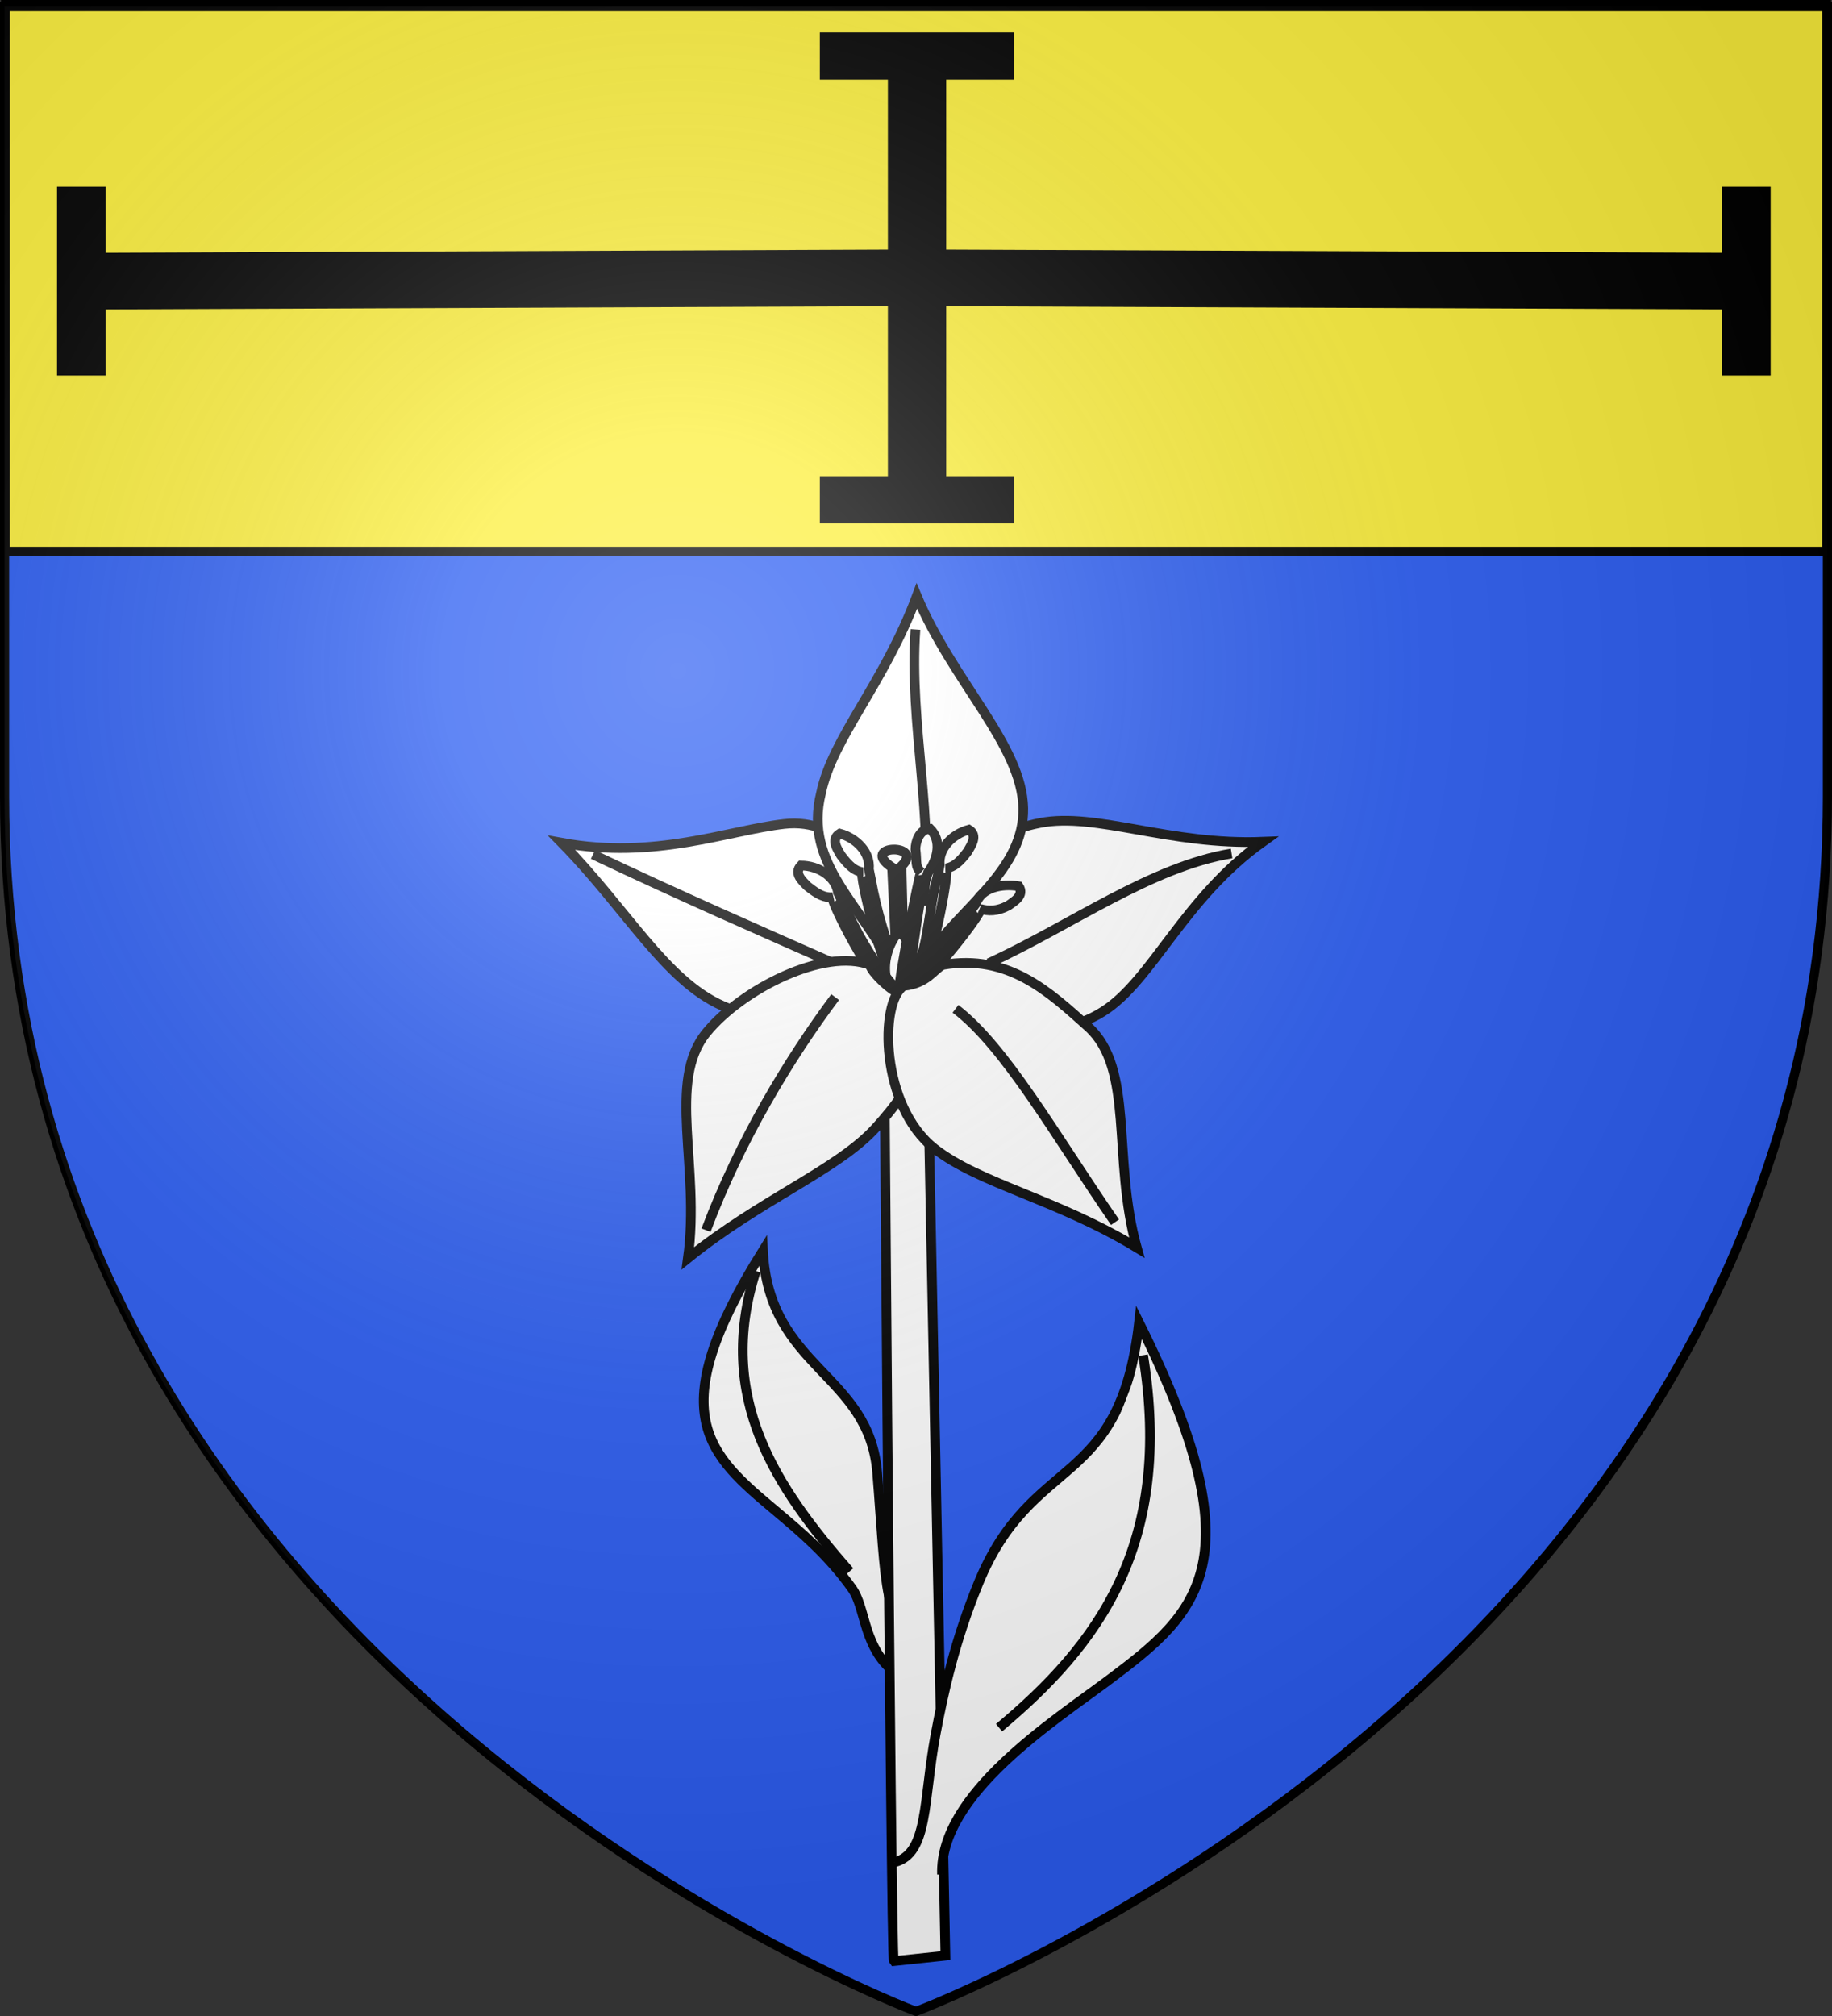
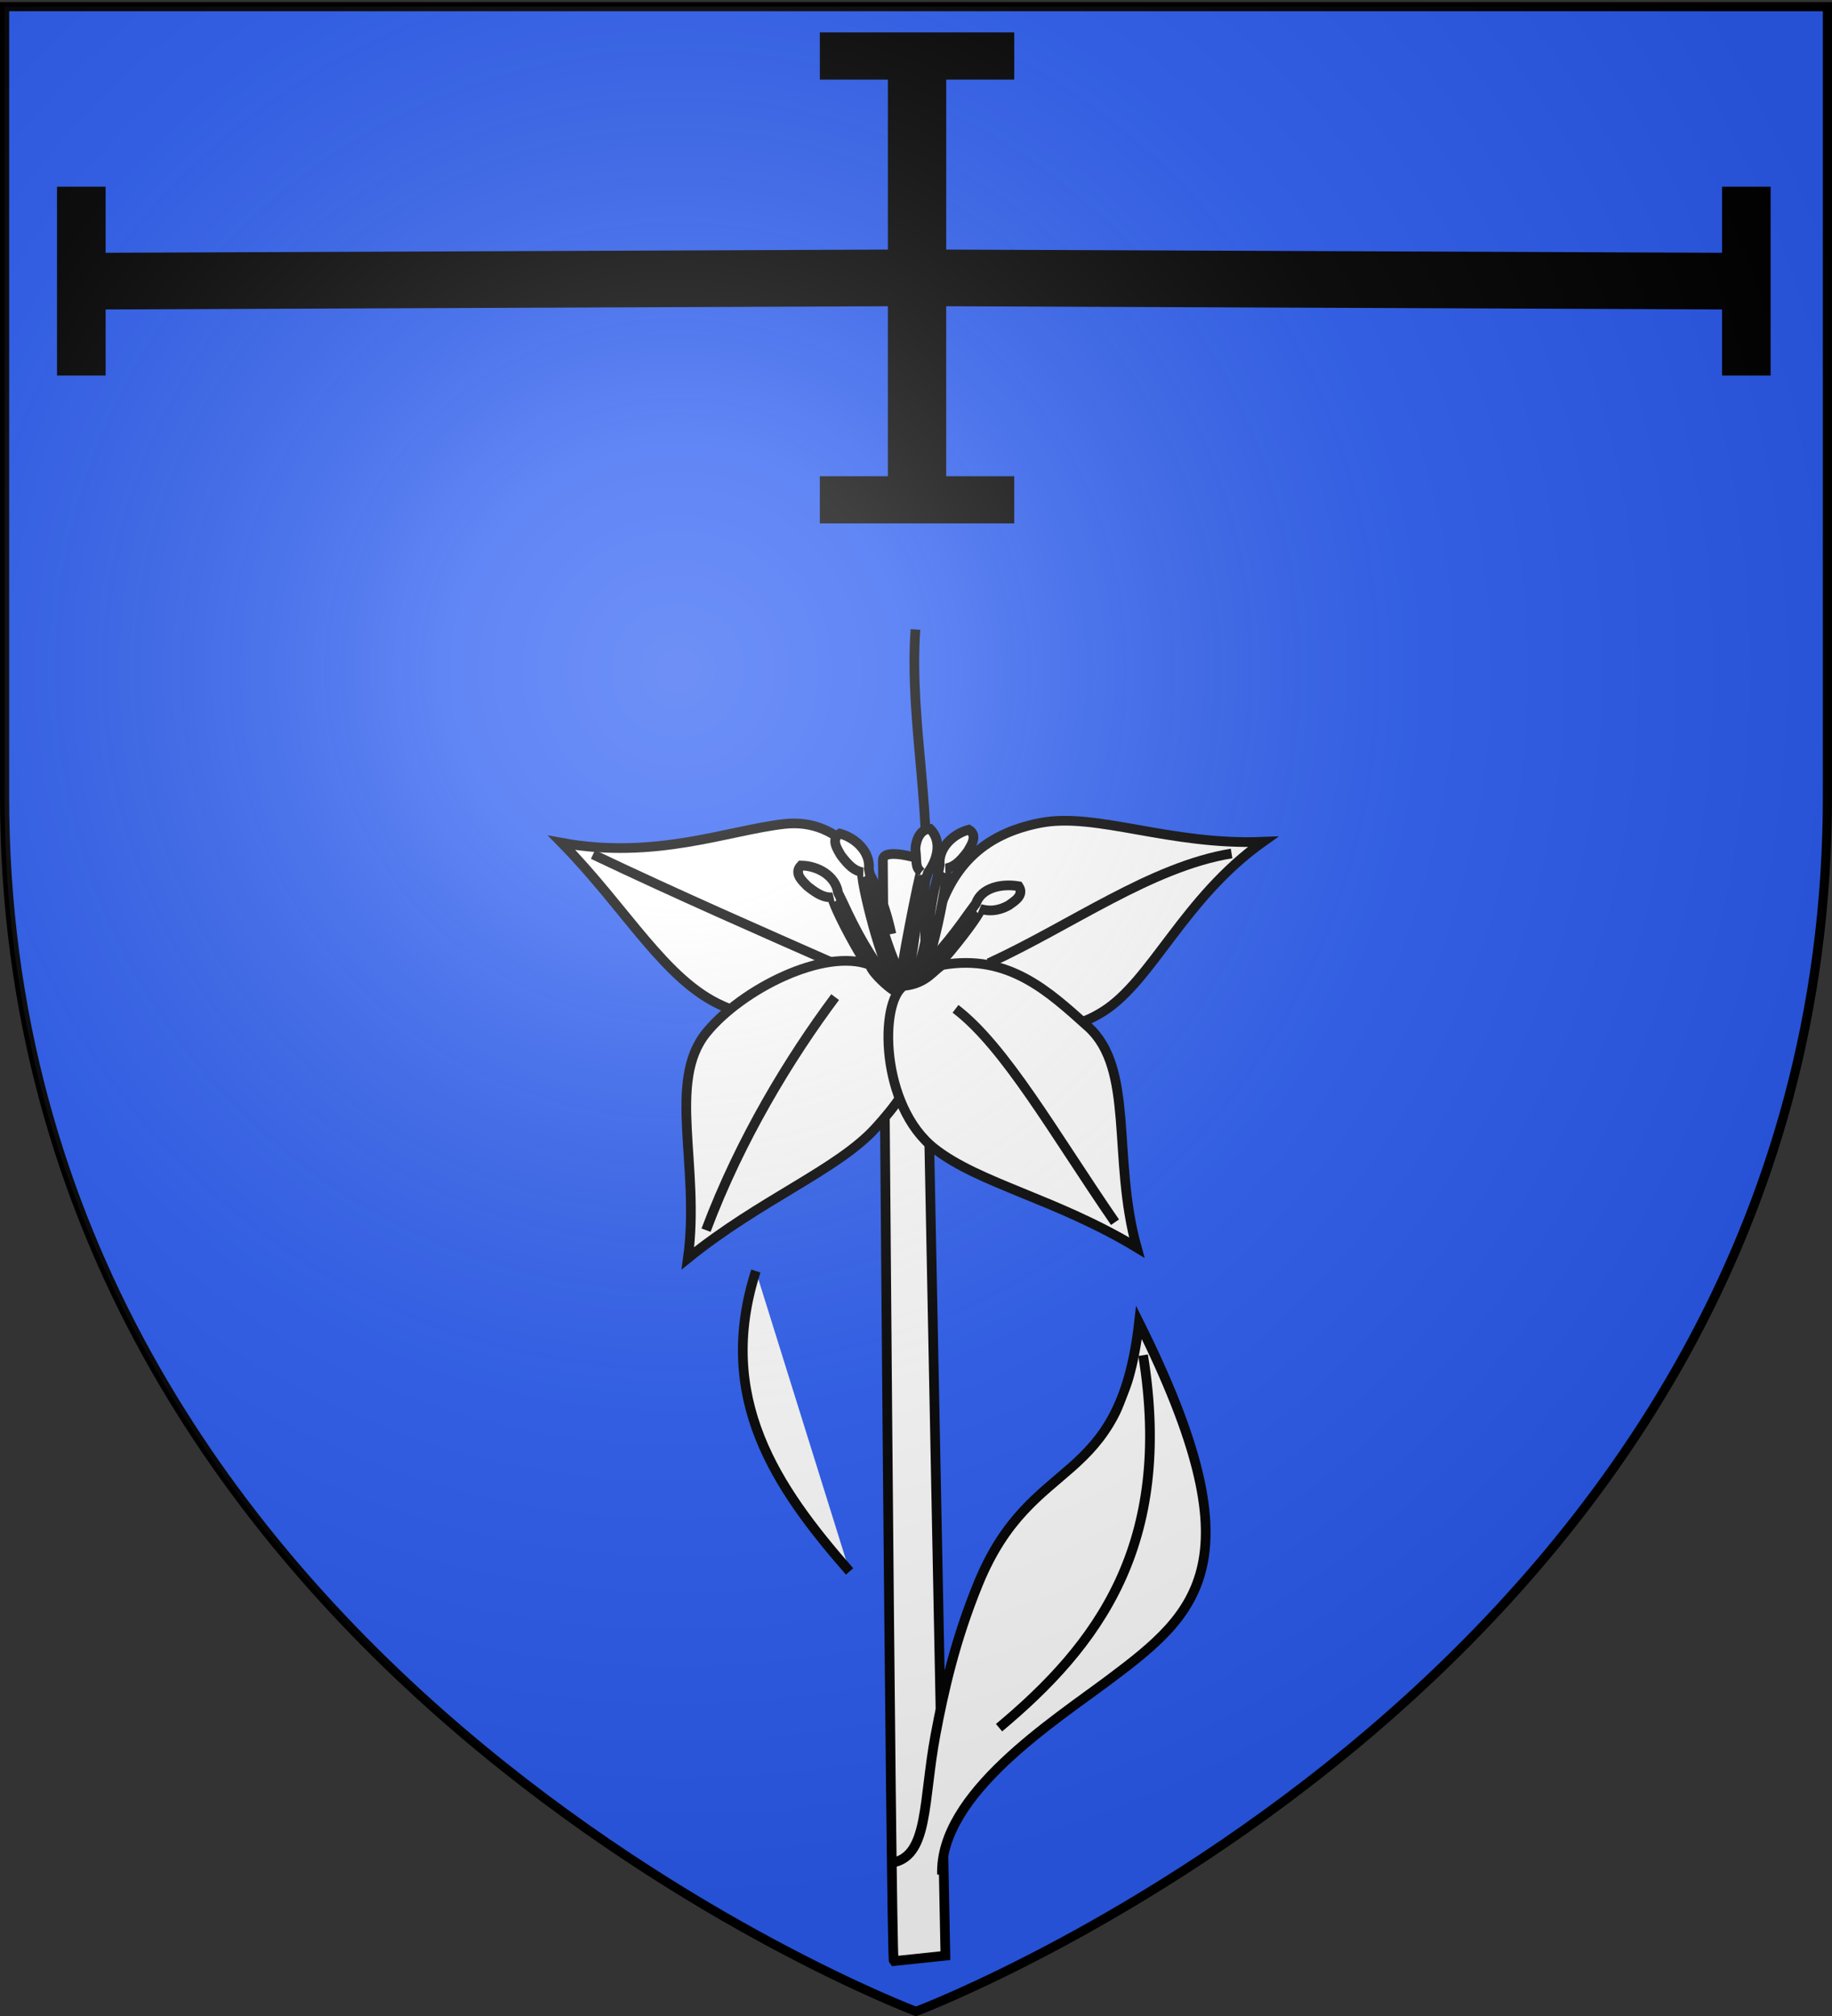
<svg xmlns="http://www.w3.org/2000/svg" xmlns:xlink="http://www.w3.org/1999/xlink" width="600" height="660" version="1.0">
  <rect width="100%" height="100%" fill="#333333" stroke="none" />
  <desc>Flag of Canton of Valais (Wallis)</desc>
  <defs>
    <radialGradient xlink:href="#b" id="c" cx="221.445" cy="226.331" r="300" fx="221.445" fy="226.331" gradientTransform="matrix(1.353 0 0 1.349 -77.63 -85.747)" gradientUnits="userSpaceOnUse" />
    <linearGradient id="b">
      <stop offset="0" style="stop-color:#fff;stop-opacity:.314" />
      <stop offset=".19" style="stop-color:#fff;stop-opacity:.251" />
      <stop offset=".6" style="stop-color:#6b6b6b;stop-opacity:.125" />
      <stop offset="1" style="stop-color:#000;stop-opacity:.125" />
    </linearGradient>
    <path id="a" d="M2.922 27.673c0-5.952 2.317-9.844 5.579-11.013 1.448-.519 3.307-.273 5.018 1.447 2.119 2.129 2.736 7.993-3.483 9.121.658-.956.619-3.081-.714-3.787-.99-.524-2.113-.253-2.676.123-.824.552-1.729 2.106-1.679 4.108z" />
  </defs>
  <g style="display:inline">
    <path d="M300 658.5s298.5-112.32 298.5-397.772V2.176H1.5v258.552C1.5 546.18 300 658.5 300 658.5" style="fill:#2b5df2;fill-opacity:1;fill-rule:evenodd;stroke:none;stroke-width:1px;stroke-linecap:butt;stroke-linejoin:miter;stroke-opacity:1" />
  </g>
  <g style="fill:#e20909;fill-opacity:1;display:inline">
-     <path d="M1.532 2.114h596.466v179.009H1.532z" style="opacity:1;fill:#fcef3c;fill-opacity:1;fill-rule:nonzero;stroke:#000;stroke-width:2.902;stroke-miterlimit:4;stroke-dasharray:none;stroke-opacity:1" transform="translate(.235 -.663)" />
-   </g>
+     </g>
  <g style="stroke:#000;stroke-width:2;stroke-miterlimit:4;stroke-opacity:1;stroke-dasharray:none">
    <g style="fill:#fff;stroke:#000;stroke-width:2;stroke-miterlimit:4;stroke-opacity:1;stroke-dasharray:none">
-       <path d="M-195.703 381.566c-8.615-2.102-8.024-12.146-9.886-35.173-1.665-20.603-22.375-21.395-23.592-45.847-21.184 33.844-11.23 42.086 2.624 53.728 5.2 4.37 10.95 9.218 15.808 16.08 2.669 3.767 2.262 10.947 7.522 16.183" style="fill:#fff;fill-rule:evenodd;stroke:#000;stroke-width:2;stroke-linecap:butt;stroke-linejoin:miter;stroke-miterlimit:4;stroke-opacity:1;stroke-dasharray:none" transform="matrix(1.586 0 0 1.586 613.357 -67.245)" />
      <path d="M-230.651 304.763c-8.388 26.236 4.145 44.627 19.36 62.012" style="fill:#fff;fill-rule:evenodd;stroke:#000;stroke-width:2;stroke-linecap:butt;stroke-linejoin:miter;stroke-miterlimit:4;stroke-opacity:1;stroke-dasharray:none" transform="matrix(1.586 0 0 1.586 613.357 -67.245)" />
    </g>
    <path d="m288.446 492.906 10.662-1.123-4.49-226.161s-8.417-2.806-8.417 0 1.683 226.723 2.245 227.284z" style="fill:#fff;fill-rule:evenodd;stroke:#000;stroke-width:2;stroke-linecap:butt;stroke-linejoin:miter;stroke-miterlimit:4;stroke-opacity:1;stroke-dasharray:none" transform="matrix(1.586 0 0 1.586 -164.758 -139.718)" />
    <g style="fill:#fff;stroke:#000;stroke-width:2;stroke-miterlimit:4;stroke-opacity:1;stroke-dasharray:none">
      <path d="M-202.03 458.811c7.044-1.75 5.941-12.73 8.478-26.304 1.666-8.914 4.055-19.551 8.836-31.225 11.153-27.237 29.22-18.918 33.193-53.868 24.518 49.24 12.392 59.796-6.03 73.61-11.576 8.68-35.18 23.699-34.657 40.313" style="fill:#fff;fill-rule:evenodd;stroke:#000;stroke-width:2;stroke-linecap:butt;stroke-linejoin:miter;stroke-miterlimit:4;stroke-opacity:1;stroke-dasharray:none" transform="matrix(1.586 0 0 1.586 613.357 -118.011)" />
      <path d="M-150.681 354.148c6.344 39.177-9.43 59.923-29.743 76.884" style="fill:#fff;fill-rule:evenodd;stroke:#000;stroke-width:2;stroke-linecap:butt;stroke-linejoin:miter;stroke-miterlimit:4;stroke-opacity:1;stroke-dasharray:none" transform="matrix(1.586 0 0 1.586 613.357 -118.011)" />
    </g>
    <g style="fill:#fff;stroke:#000;stroke-width:2;stroke-miterlimit:4;stroke-opacity:1;stroke-dasharray:none">
-       <path d="M-196.042 287.854c-5.248 1.268-9.832 4.6-16.65.99 2.534 7.752-2.492 11.32-8.625 14.277-3.418-4.643-9.593-8.226-6.087-15.53-6.742 3.12-12.042 1.476-16.244-3.79 3.728-6.856 8.106-9.906 12.89-10.588-4.156-4.91-2.471-10.819-1.415-16.62 5.637 2.094 12.3 3.219 14.052 8.987 3.88-6.272 9.726-6.043 15.37-6.482-.733 5.463 3.757 11.566-4.205 16.142 8.324 2.29 8.97 7.717 10.914 12.614z" style="fill:#fff;stroke:#000;stroke-width:2;stroke-miterlimit:4;stroke-opacity:1;stroke-dasharray:none" transform="matrix(1.586 0 0 1.586 644.518 -126.62)" />
+       <path d="M-196.042 287.854z" style="fill:#fff;stroke:#000;stroke-width:2;stroke-miterlimit:4;stroke-opacity:1;stroke-dasharray:none" transform="matrix(1.586 0 0 1.586 644.518 -126.62)" />
      <g style="fill:#fff;stroke:#000;stroke-width:2;stroke-miterlimit:4;stroke-opacity:1;stroke-dasharray:none">
        <g style="fill:#fff;stroke:#000;stroke-width:2;stroke-miterlimit:4;stroke-opacity:1;stroke-dasharray:none">
          <path d="M-348.61 256.608c15.995-4.522 27.467-2.222 33.58 8.795 5.832 10.511 3.267 28.465 11.984 46.656-16.538-10.01-33.125-11.276-42.122-18.81-9.074-7.6-12.445-17.135-8.385-30.576" style="fill:#fff;fill-rule:evenodd;stroke:#000;stroke-width:2;stroke-linecap:butt;stroke-linejoin:miter;stroke-miterlimit:4;stroke-opacity:1;stroke-dasharray:none" transform="matrix(1.389 .767 .767 -1.389 595.193 941.478)" />
          <path d="M-307.54 306.825c-13.195-10.363-21.832-28.995-32.936-44.047" style="fill:#fff;fill-rule:evenodd;stroke:#000;stroke-width:2;stroke-linecap:butt;stroke-linejoin:miter;stroke-miterlimit:4;stroke-opacity:1;stroke-dasharray:none" transform="matrix(1.389 .767 .767 -1.389 595.193 941.478)" />
        </g>
        <g style="fill:#fff;stroke:#000;stroke-width:2;stroke-miterlimit:4;stroke-opacity:1;stroke-dasharray:none">
          <path d="M-348.61 256.608c15.995-4.522 25.097-.105 32.734 9.915 7.882 10.34 7.677 27.046 12.83 45.536-15.192-12.45-31.413-14.378-42.122-18.81-10.935-4.527-12.445-17.135-8.385-30.576" style="fill:#fff;fill-rule:evenodd;stroke:#000;stroke-width:2;stroke-linecap:butt;stroke-linejoin:miter;stroke-miterlimit:4;stroke-opacity:1;stroke-dasharray:none" transform="rotate(151.102 -120.12 471.042)scale(1.586)" />
          <path d="M-307.54 306.825c-11.324-15.782-23.076-31.095-32.936-44.047" style="fill:#fff;fill-rule:evenodd;stroke:#000;stroke-width:2;stroke-linecap:butt;stroke-linejoin:miter;stroke-miterlimit:4;stroke-opacity:1;stroke-dasharray:none" transform="rotate(151.102 -120.12 471.042)scale(1.586)" />
        </g>
      </g>
      <g style="fill:#fff;stroke:#000;stroke-width:2;stroke-miterlimit:4;stroke-opacity:1;stroke-dasharray:none">
-         <path d="M-347.688 252.337c12.614 3.676 27.052 1.696 34.706 11.735 7.882 10.34 4.783 29.497 9.936 47.987-16.538-10.01-31.757-12.105-40.754-19.64-12.016-9.255-7.573-23.415-10.915-37.933" style="fill:#fff;fill-rule:evenodd;stroke:#000;stroke-width:2;stroke-linecap:butt;stroke-linejoin:miter;stroke-miterlimit:4;stroke-opacity:1;stroke-dasharray:none" transform="matrix(1.244 -.984 -.984 -1.244 984.319 285.14)" />
        <path d="M-307.54 306.825c-13.072-14.302-21.669-33.928-34.167-45.604" style="fill:#fff;fill-rule:evenodd;stroke:#000;stroke-width:2;stroke-linecap:butt;stroke-linejoin:miter;stroke-miterlimit:4;stroke-opacity:1;stroke-dasharray:none" transform="matrix(1.244 -.984 -.984 -1.244 984.319 285.14)" />
      </g>
      <g style="fill:#fff;stroke:#000;stroke-width:2;stroke-miterlimit:4;stroke-opacity:1;stroke-dasharray:none">
        <path d="M-220.557 281.16c-2.827-1.305-8.017-22.837-7.136-22.945-1.668-.311-2.81-1.298-4.478-3.516-.66-1.178-2.187-3.272-.228-4.478 3.346.903 6.372 3.842 6.003 7.353l.487 2.404c1.09 6.076 3.186 13.342 5.947 19.418l1.19 2.057M-216.605 281.276c2.828-1.304 7.026-23.76 6.145-23.87 1.667-.31 2.81-1.297 4.477-3.515.66-1.178 2.188-3.272.229-4.478-3.346.903-6.373 3.842-6.004 7.353l-.486 2.405c-2 6.87-1.798 16.938-6.145 22.4" style="fill:#fff;fill-rule:evenodd;stroke:#000;stroke-width:2;stroke-linecap:butt;stroke-linejoin:miter;stroke-miterlimit:4;stroke-opacity:1;stroke-dasharray:none" transform="matrix(1.586 0 0 1.586 643.627 -123.95)" />
-         <path d="M-220.981 284.557c-4.652-7.065.043-13.208.043-13.208l-.664-14.146c-7.02-4.695 6.905-5.049 1.94-.276l.349 14.327c2.19 2.206 4.256 10.926 1.41 12.96z" style="fill:#fff;fill-rule:evenodd;stroke:#000;stroke-width:2;stroke-linecap:butt;stroke-linejoin:miter;stroke-miterlimit:4;stroke-opacity:1;stroke-dasharray:none" transform="matrix(1.586 0 0 1.586 643.627 -123.95)" />
        <path d="M-218.49 282.753c3.114.01 15.86-16.495 15.107-16.965 1.643.422 3.376.57 5.824-.738 1.094-.79 3.363-2.044 2.095-3.964-3.414-.592-7.679.234-8.825 3.573l-1.456 1.976c-3.55 5.049-7.474 9.924-12.54 14.268l-1.946 1.364" style="fill:#fff;fill-rule:evenodd;stroke:#000;stroke-width:2;stroke-linecap:butt;stroke-linejoin:miter;stroke-miterlimit:4;stroke-opacity:1;stroke-dasharray:none" transform="matrix(1.586 0 0 1.586 643.627 -123.95)" />
        <path d="M-220.086 282.224c-.153-2.246 4.228-24.3 4.469-24.06-1.293-1.098-.816-1.977-1.161-4.73.013-1.35.72-4.125 3.02-4.198 2.454 2.446 1.65 6.154-.415 9.017l-.773 2.329c-1.71 5.877-2.008 13.959-3.747 20.407l.01 1.781M-222.074 282.802c-3.064-.555-12.602-19.1-11.777-19.426-1.692.117-3.045-.553-5.215-2.284-.933-.975-2.936-2.62-1.341-4.278 3.465.037 7.13 2.125 7.652 5.617l1.073 2.207c2.575 5.61 5.549 11.116 9.742 16.307l1.667 1.695" style="fill:#fff;fill-rule:evenodd;stroke:#000;stroke-width:2;stroke-linecap:butt;stroke-linejoin:miter;stroke-miterlimit:4;stroke-opacity:1;stroke-dasharray:none" transform="matrix(1.586 0 0 1.586 643.627 -123.95)" />
      </g>
      <g style="fill:#fff;stroke:#000;stroke-width:2;stroke-miterlimit:4;stroke-opacity:1;stroke-dasharray:none">
        <path d="M-353.47 262.671c-1.16 3.217 4.987-3.614 4.96-5.5 8.804-4.858 26.946 1.381 35.39 9.286 9.492 8.886 4.92 27.112 10.074 45.602-16.538-10.01-33.082-13.886-42.079-21.42-9.073-7.599-15.346-15.526-8.346-27.968z" style="fill:#fff;fill-rule:evenodd;stroke:#000;stroke-width:2;stroke-linecap:butt;stroke-linejoin:miter;stroke-miterlimit:4;stroke-opacity:1;stroke-dasharray:none" transform="scale(-1.586 1.586)rotate(7.795 161.52 1467.395)" />
        <path d="M-307.54 306.825c-9.533-17.653-21.974-32.915-32.936-44.047" style="fill:#fff;fill-rule:evenodd;stroke:#000;stroke-width:2;stroke-linecap:butt;stroke-linejoin:miter;stroke-miterlimit:4;stroke-opacity:1;stroke-dasharray:none" transform="scale(-1.586 1.586)rotate(7.795 161.52 1467.395)" />
      </g>
      <g style="fill:#fff;stroke:#000;stroke-width:2;stroke-miterlimit:4;stroke-opacity:1;stroke-dasharray:none">
        <path d="M-351.181 258.053c4.896-.51 6.198-3.396 8.09-4.342 13.544-2.306 21.842 5.46 29.971 12.746 9.682 8.678 4.92 27.112 10.074 45.602-16.538-10.01-32.476-13.176-41.725-20.398-11.256-8.79-11.462-30.286-6.41-33.608z" style="fill:#fff;fill-rule:evenodd;stroke:#000;stroke-width:2;stroke-linecap:butt;stroke-linejoin:miter;stroke-miterlimit:4;stroke-opacity:1;stroke-dasharray:none" transform="matrix(1.586 0 0 1.586 852.933 -86.494)" />
        <path d="M-307.54 306.825c-12.517-18.17-22.646-36.217-32.936-44.047" style="fill:#fff;fill-rule:evenodd;stroke:#000;stroke-width:2;stroke-linecap:butt;stroke-linejoin:miter;stroke-miterlimit:4;stroke-opacity:1;stroke-dasharray:none" transform="matrix(1.586 0 0 1.586 852.933 -86.494)" />
      </g>
    </g>
  </g>
  <path d="M268.506 171.354v-15.456h22.285v-55.643l-256.198 1.052v21.639H18.675V61.12h15.918v21.64l256.198-1.053V26.064h-22.285V10.608h63.67v15.456h-22.284v55.643l254.093 1.052V61.12h15.917v61.826h-15.917v-21.64l-254.093-1.051v55.643h22.284v15.456z" />
  <path d="M300 658.5S1.5 546.18 1.5 260.728V2.176h597v258.552C598.5 546.18 300 658.5 300 658.5z" style="opacity:1;fill:none;fill-opacity:1;fill-rule:evenodd;stroke:#000;stroke-width:3;stroke-linecap:butt;stroke-linejoin:miter;stroke-miterlimit:4;stroke-dasharray:none;stroke-opacity:1" />
  <path d="M300 658.5s298.5-112.32 298.5-397.772V2.176H1.5v258.552C1.5 546.18 300 658.5 300 658.5" style="opacity:1;fill:url(#c);fill-opacity:1;fill-rule:evenodd;stroke:none;stroke-width:1px;stroke-linecap:butt;stroke-linejoin:miter;stroke-opacity:1" />
</svg>